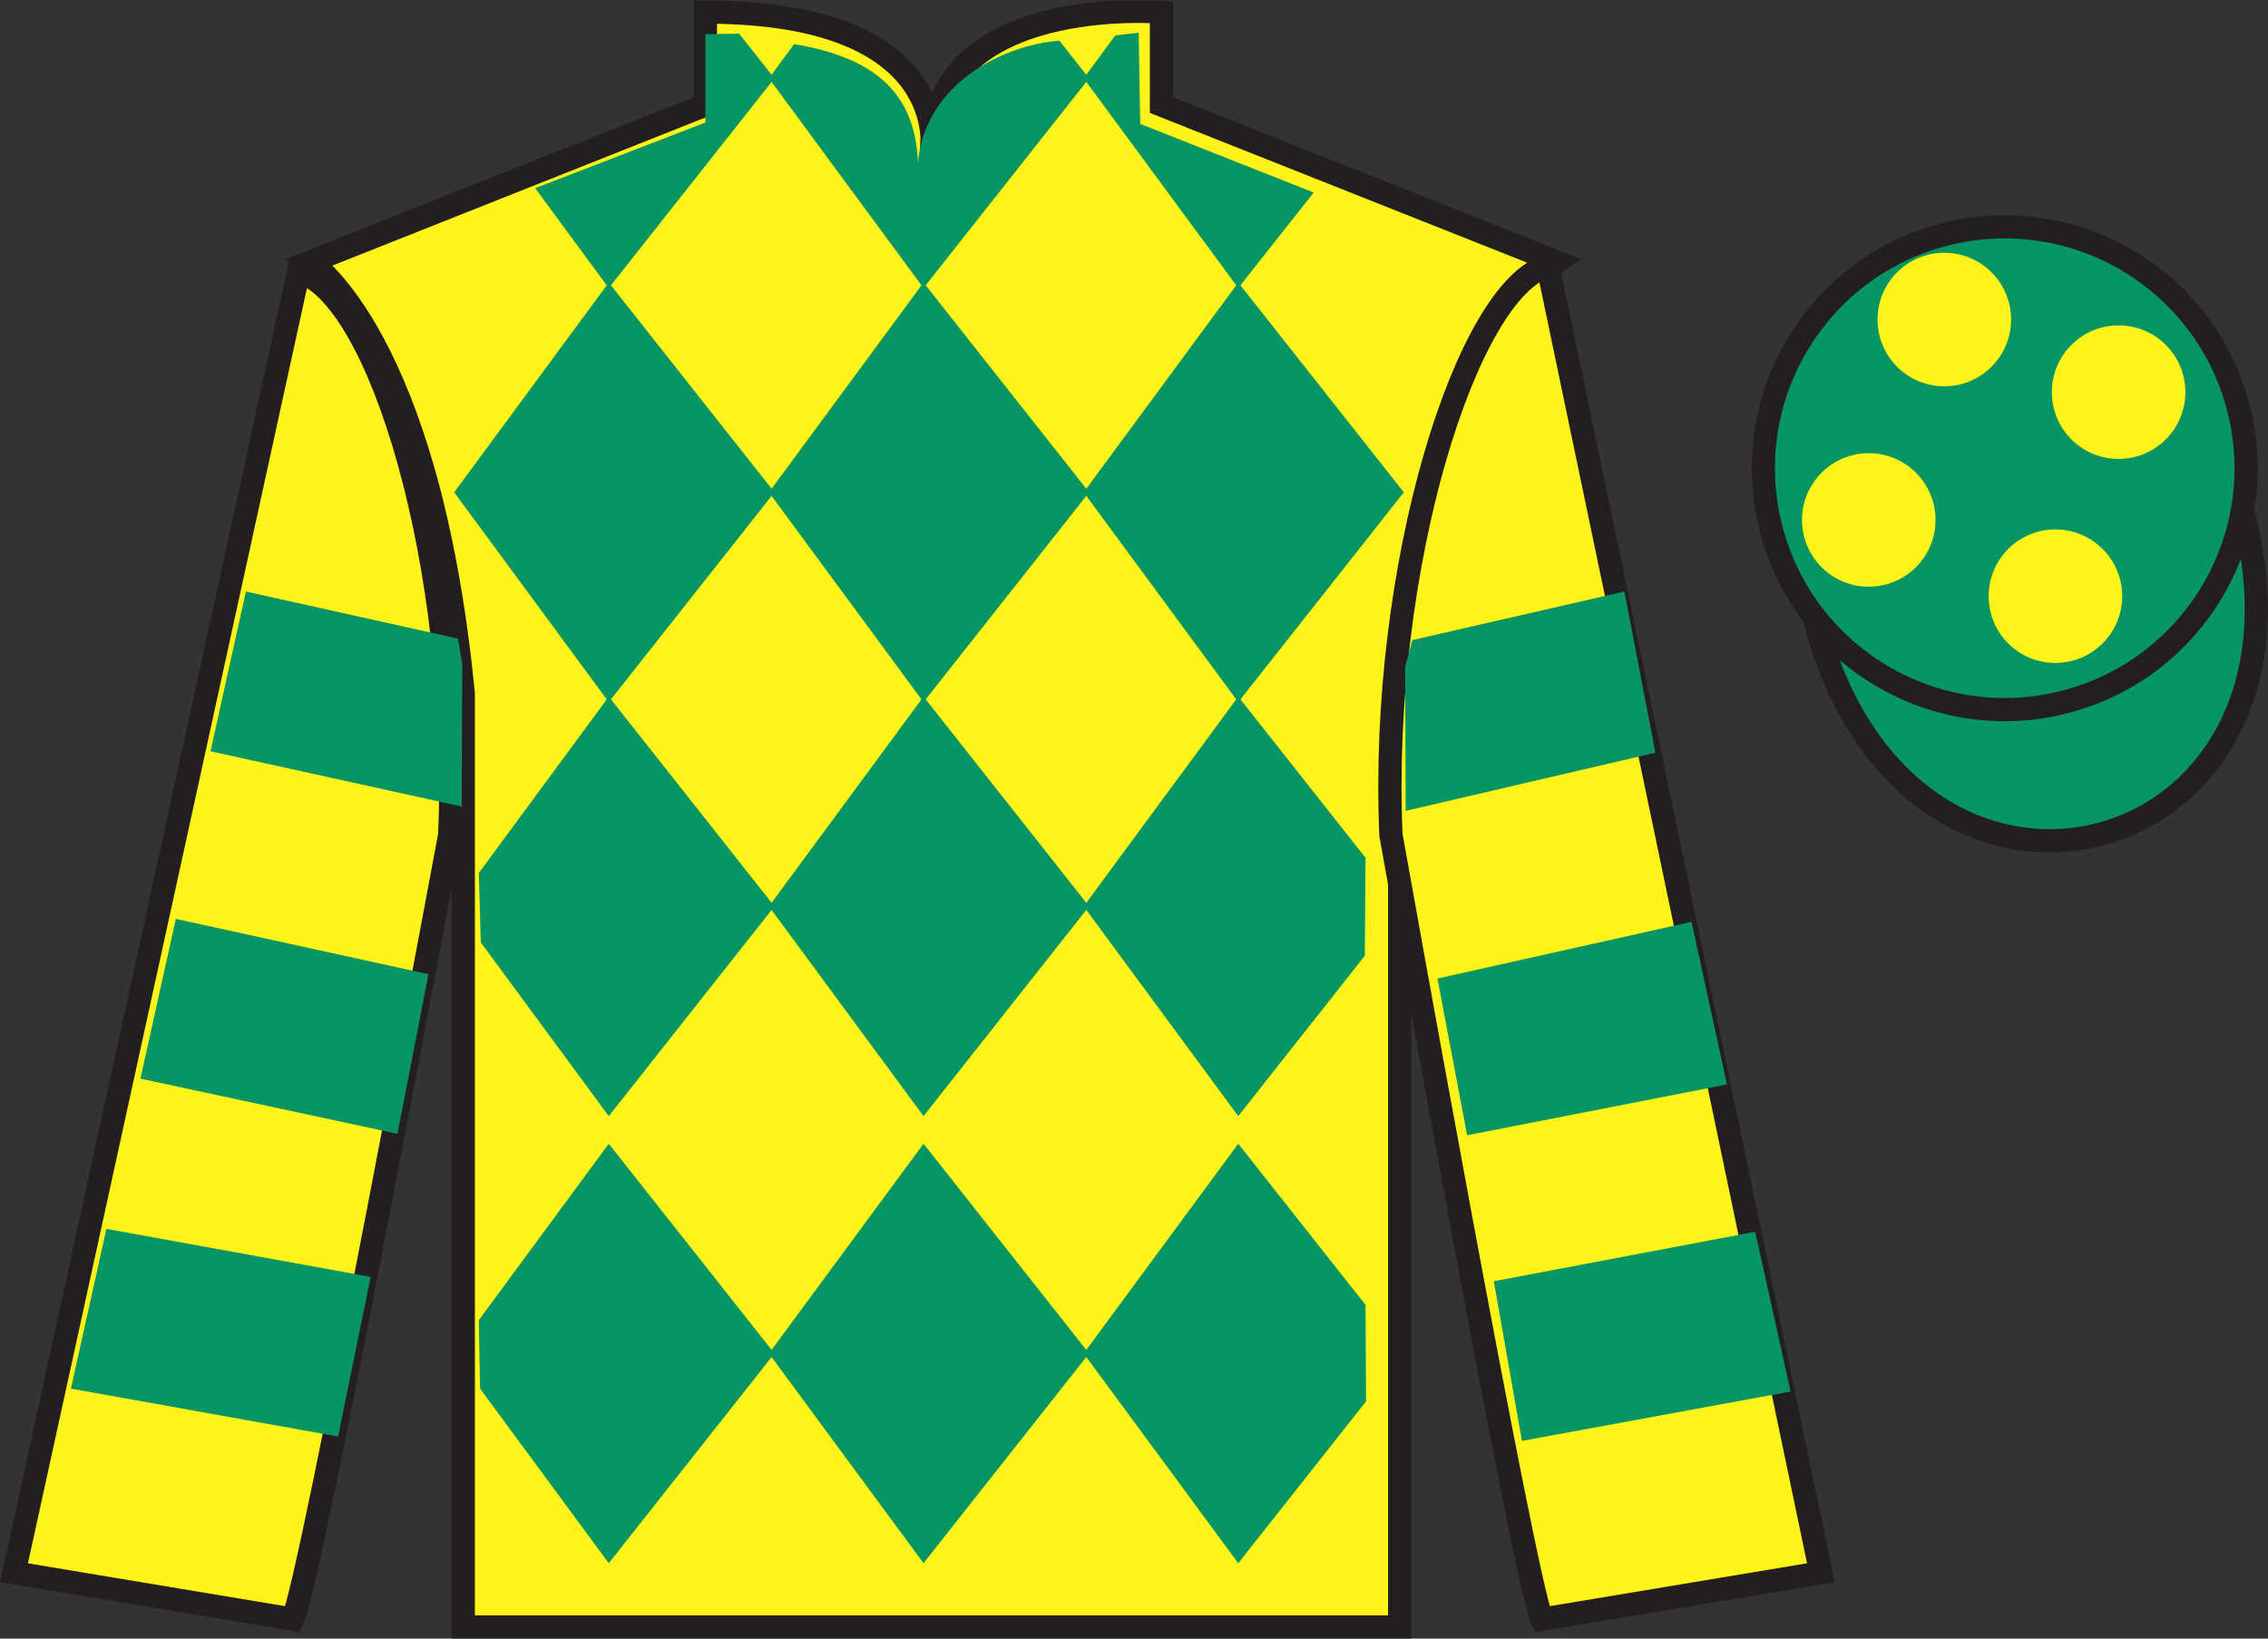
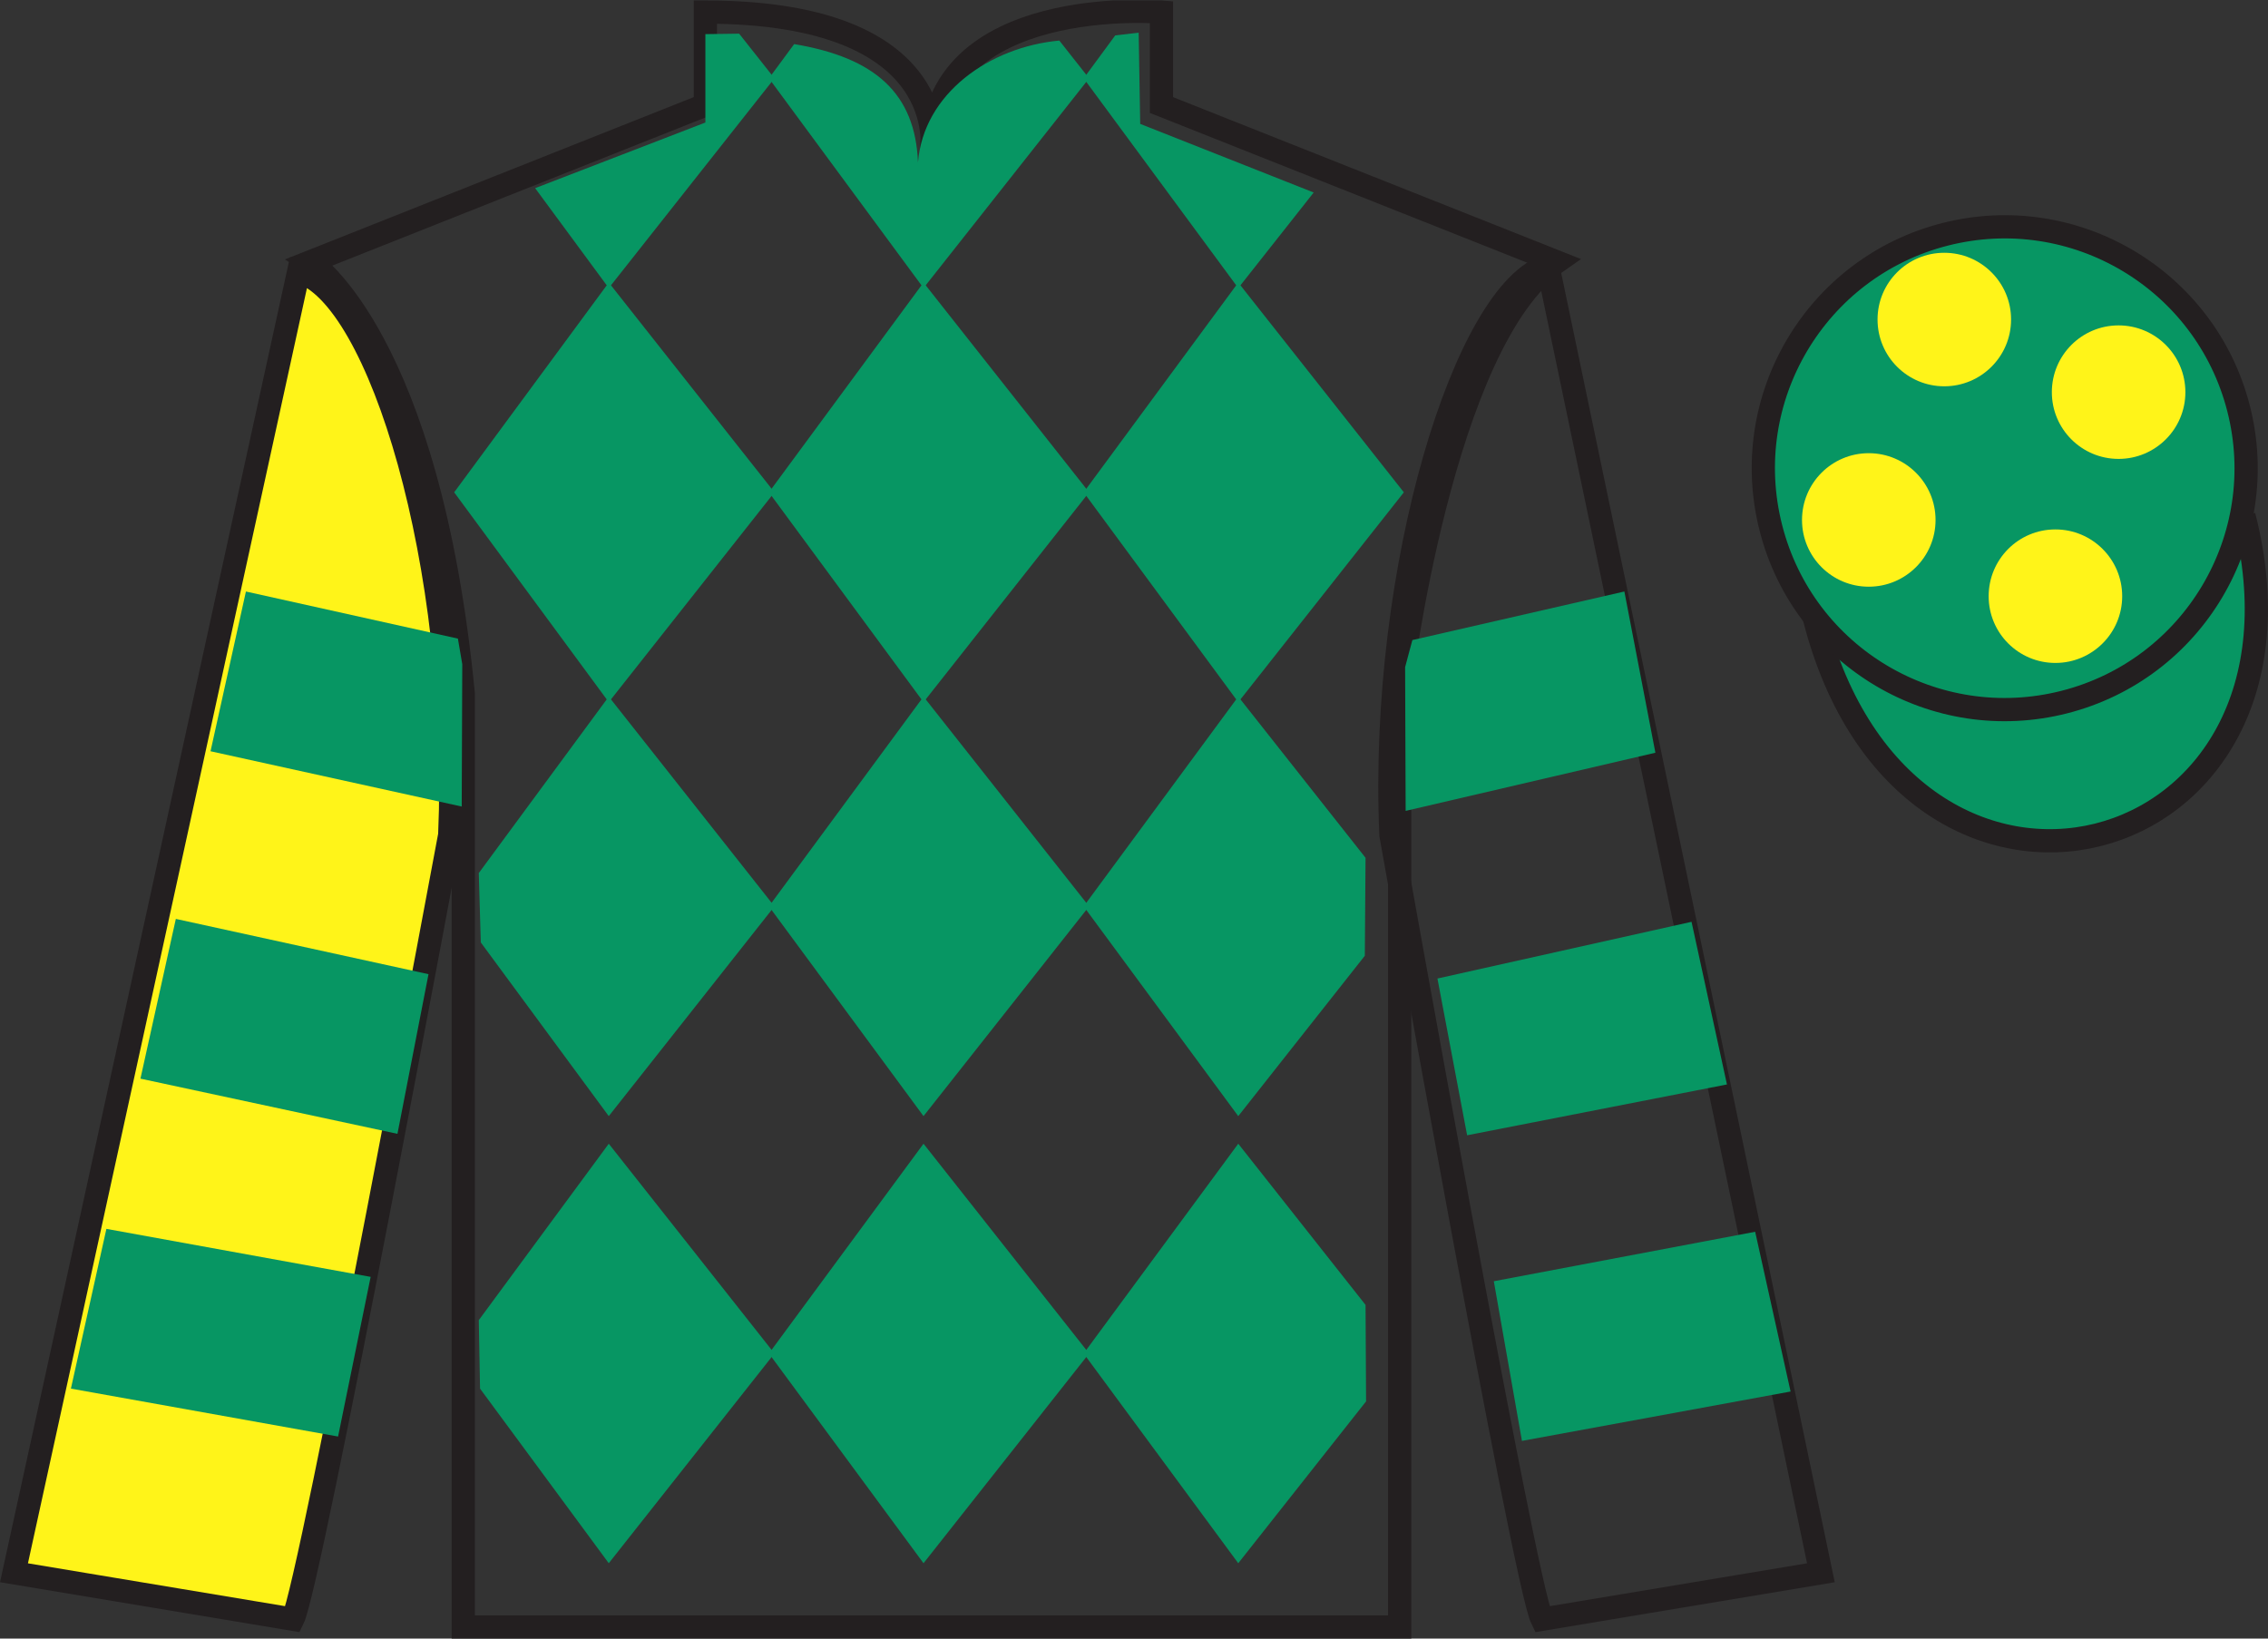
<svg xmlns="http://www.w3.org/2000/svg" width="97.59pt" height="70.52pt" viewBox="0 0 97.59 70.52" version="1.1">
  <rect x="0" y="0" width="97.59" height="70.52" fill="#333333" stroke="none" />
  <defs>
    <clipPath id="clip1">
      <path d="M 0 70.52 L 97.59 70.52 L 97.59 0.02 L 0 0.02 L 0 70.52 Z M 0 70.52 " />
    </clipPath>
  </defs>
  <g id="surface0">
    <g clip-path="url(#clip1)" clip-rule="nonzero">
-       <path style=" stroke:none;fill-rule:nonzero;fill:rgb(100%,95.41%,10.001%);fill-opacity:1;" d="M 13.352 11.27 C 13.352 11.27 18.434 14.52 19.934 29.852 C 19.934 29.852 19.934 44.852 19.934 70.02 L 60.227 70.02 L 60.227 29.688 C 60.227 29.688 62.02 14.688 66.977 11.27 L 49.977 4.52 L 49.977 0.52 C 49.977 0.52 40.086 -0.312 40.086 6.52 C 40.086 6.52 41.102 0.52 30.352 0.52 L 30.352 4.52 L 13.352 11.27 " />
      <path style="fill:none;stroke-width:10;stroke-linecap:butt;stroke-linejoin:miter;stroke:rgb(13.73%,12.16%,12.549%);stroke-opacity:1;stroke-miterlimit:4;" d="M 133.516 592.505 C 133.516 592.505 184.336 560.005 199.336 406.684 C 199.336 406.684 199.336 256.684 199.336 5.005 L 602.266 5.005 L 602.266 408.325 C 602.266 408.325 620.195 558.325 669.766 592.505 L 499.766 660.005 L 499.766 700.005 C 499.766 700.005 400.859 708.325 400.859 640.005 C 400.859 640.005 411.016 700.005 303.516 700.005 L 303.516 660.005 L 133.516 592.505 Z M 133.516 592.505 " transform="matrix(0.1,0,0,-0.1,0,70.52)" />
      <path style="fill-rule:nonzero;fill:rgb(3.105%,58.819%,38.753%);fill-opacity:1;stroke-width:10;stroke-linecap:butt;stroke-linejoin:miter;stroke:rgb(13.73%,12.16%,12.549%);stroke-opacity:1;stroke-miterlimit:4;" d="M 780.703 439.262 C 820.391 283.598 1004.336 331.216 965.547 483.208 " transform="matrix(0.1,0,0,-0.1,0,70.52)" />
      <path style=" stroke:none;fill-rule:nonzero;fill:rgb(3.105%,58.819%,38.753%);fill-opacity:1;" d="M 45.582 1.746 L 46.863 3.371 L 39.738 12.398 L 33.086 3.371 L 34.172 1.898 C 37.66 2.48 39.383 4.023 39.5 6.992 C 39.738 4.023 42.578 2.023 45.582 1.746 " />
      <path style=" stroke:none;fill-rule:nonzero;fill:rgb(3.105%,58.819%,38.753%);fill-opacity:1;" d="M 26.195 12.16 L 19.543 21.188 L 26.195 30.219 L 33.324 21.188 L 26.195 12.16 " />
      <path style=" stroke:none;fill-rule:nonzero;fill:rgb(3.105%,58.819%,38.753%);fill-opacity:1;" d="M 39.738 12.16 L 33.086 21.188 L 39.738 30.219 L 46.863 21.188 L 39.738 12.16 " />
      <path style=" stroke:none;fill-rule:nonzero;fill:rgb(3.105%,58.819%,38.753%);fill-opacity:1;" d="M 53.281 12.16 L 46.629 21.188 L 53.281 30.219 L 60.406 21.188 L 53.281 12.16 " />
      <path style=" stroke:none;fill-rule:nonzero;fill:rgb(3.105%,58.819%,38.753%);fill-opacity:1;" d="M 26.195 29.98 L 20.602 37.574 L 20.688 40.559 L 26.195 48.035 L 33.324 39.008 L 26.195 29.98 " />
      <path style=" stroke:none;fill-rule:nonzero;fill:rgb(3.105%,58.819%,38.753%);fill-opacity:1;" d="M 39.738 29.98 L 33.086 39.008 L 39.738 48.035 L 46.863 39.008 L 39.738 29.98 " />
      <path style=" stroke:none;fill-rule:nonzero;fill:rgb(3.105%,58.819%,38.753%);fill-opacity:1;" d="M 58.758 36.918 L 53.281 29.98 L 46.629 39.008 L 53.281 48.035 L 58.727 41.133 L 58.758 36.918 " />
      <path style=" stroke:none;fill-rule:nonzero;fill:rgb(3.105%,58.819%,38.753%);fill-opacity:1;" d="M 26.195 49.223 L 20.602 56.816 L 20.656 59.762 L 26.195 67.277 L 33.324 58.25 L 26.195 49.223 " />
      <path style=" stroke:none;fill-rule:nonzero;fill:rgb(3.105%,58.819%,38.753%);fill-opacity:1;" d="M 39.738 49.223 L 33.086 58.25 L 39.738 67.277 L 46.863 58.25 L 39.738 49.223 " />
      <path style=" stroke:none;fill-rule:nonzero;fill:rgb(3.105%,58.819%,38.753%);fill-opacity:1;" d="M 58.758 56.16 L 53.281 49.223 L 46.629 58.25 L 53.281 67.277 L 58.781 60.312 L 58.758 56.16 " />
      <path style=" stroke:none;fill-rule:nonzero;fill:rgb(3.105%,58.819%,38.753%);fill-opacity:1;" d="M 31.805 1.449 L 30.352 1.469 L 30.352 5.273 L 23.027 8.098 L 26.195 12.398 L 33.324 3.371 L 31.805 1.449 " />
      <path style=" stroke:none;fill-rule:nonzero;fill:rgb(3.105%,58.819%,38.753%);fill-opacity:1;" d="M 49.062 5.332 L 48.996 1.406 L 47.988 1.523 L 46.629 3.371 L 53.281 12.398 L 56.527 8.285 L 49.062 5.332 " />
      <path style=" stroke:none;fill-rule:nonzero;fill:rgb(100%,95.41%,10.001%);fill-opacity:1;" d="M 12.602 69.688 C 13.352 68.188 19.352 35.938 19.352 35.938 C 19.852 24.438 16.352 12.688 12.852 11.688 L 0.602 67.688 L 12.602 69.688 " />
      <path style="fill:none;stroke-width:10;stroke-linecap:butt;stroke-linejoin:miter;stroke:rgb(13.73%,12.16%,12.549%);stroke-opacity:1;stroke-miterlimit:4;" d="M 126.016 8.325 C 133.516 23.325 193.516 345.825 193.516 345.825 C 198.516 460.825 163.516 578.325 128.516 588.325 L 6.016 28.325 L 126.016 8.325 Z M 126.016 8.325 " transform="matrix(0.1,0,0,-0.1,0,70.52)" />
-       <path style=" stroke:none;fill-rule:nonzero;fill:rgb(100%,95.41%,10.001%);fill-opacity:1;" d="M 78.352 67.688 L 66.602 11.438 C 63.102 12.438 59.352 24.438 59.852 35.938 C 59.852 35.938 65.602 68.188 66.352 69.688 L 78.352 67.688 " />
      <path style="fill:none;stroke-width:10;stroke-linecap:butt;stroke-linejoin:miter;stroke:rgb(13.73%,12.16%,12.549%);stroke-opacity:1;stroke-miterlimit:4;" d="M 783.516 28.325 L 666.016 590.825 C 631.016 580.825 593.516 460.825 598.516 345.825 C 598.516 345.825 656.016 23.325 663.516 8.325 L 783.516 28.325 Z M 783.516 28.325 " transform="matrix(0.1,0,0,-0.1,0,70.52)" />
      <path style=" stroke:none;fill-rule:nonzero;fill:rgb(3.105%,58.819%,38.753%);fill-opacity:1;" d="M 88.828 30.215 C 94.387 28.797 97.742 23.141 96.324 17.582 C 94.906 12.023 89.25 8.668 83.691 10.086 C 78.137 11.504 74.781 17.16 76.199 22.719 C 77.613 28.277 83.27 31.633 88.828 30.215 " />
      <path style="fill:none;stroke-width:10;stroke-linecap:butt;stroke-linejoin:miter;stroke:rgb(13.73%,12.16%,12.549%);stroke-opacity:1;stroke-miterlimit:4;" d="M 888.281 403.052 C 943.867 417.231 977.422 473.794 963.242 529.38 C 949.062 584.966 892.5 618.52 836.914 604.341 C 781.367 590.161 747.812 533.598 761.992 478.012 C 776.133 422.427 832.695 388.872 888.281 403.052 Z M 888.281 403.052 " transform="matrix(0.1,0,0,-0.1,0,70.52)" />
      <path style=" stroke:none;fill-rule:nonzero;fill:rgb(3.105%,58.819%,38.753%);fill-opacity:1;" d="M 17.102 48.797 L 18.438 41.926 L 7.566 39.547 L 6.043 46.422 L 17.102 48.797 " />
      <path style=" stroke:none;fill-rule:nonzero;fill:rgb(3.105%,58.819%,38.753%);fill-opacity:1;" d="M 14.547 61.824 L 15.949 54.953 L 4.578 52.887 L 3.051 59.762 L 14.547 61.824 " />
      <path style=" stroke:none;fill-rule:nonzero;fill:rgb(3.105%,58.819%,38.753%);fill-opacity:1;" d="M 19.867 34.711 L 19.891 28.586 L 19.703 27.484 L 10.582 25.457 L 9.059 32.332 L 19.867 34.711 " />
      <path style=" stroke:none;fill-rule:nonzero;fill:rgb(3.105%,58.819%,38.753%);fill-opacity:1;" d="M 63.129 48.859 L 61.852 42.113 L 72.785 39.672 L 74.309 46.672 L 63.129 48.859 " />
      <path style=" stroke:none;fill-rule:nonzero;fill:rgb(3.105%,58.819%,38.753%);fill-opacity:1;" d="M 65.488 62.012 L 64.277 55.141 L 75.523 53.012 L 77.047 59.887 L 65.488 62.012 " />
      <path style=" stroke:none;fill-rule:nonzero;fill:rgb(3.105%,58.819%,38.753%);fill-opacity:1;" d="M 60.484 34.898 L 60.461 28.711 L 60.773 27.547 L 69.895 25.457 L 71.23 32.395 L 60.484 34.898 " />
      <path style=" stroke:none;fill-rule:nonzero;fill:rgb(100%,95.41%,10.001%);fill-opacity:1;" d="M 88.441 28.531 C 90.027 28.531 91.316 27.246 91.316 25.66 C 91.316 24.07 90.027 22.785 88.441 22.785 C 86.855 22.785 85.57 24.07 85.57 25.66 C 85.57 27.246 86.855 28.531 88.441 28.531 " />
      <path style=" stroke:none;fill-rule:nonzero;fill:rgb(100%,95.41%,10.001%);fill-opacity:1;" d="M 80.41 25.25 C 81.996 25.25 83.285 23.965 83.285 22.379 C 83.285 20.789 81.996 19.504 80.41 19.504 C 78.824 19.504 77.539 20.789 77.539 22.379 C 77.539 23.965 78.824 25.25 80.41 25.25 " />
      <path style=" stroke:none;fill-rule:nonzero;fill:rgb(100%,95.41%,10.001%);fill-opacity:1;" d="M 91.16 19.75 C 92.746 19.75 94.035 18.465 94.035 16.879 C 94.035 15.289 92.746 14.004 91.16 14.004 C 89.574 14.004 88.289 15.289 88.289 16.879 C 88.289 18.465 89.574 19.75 91.16 19.75 " />
      <path style=" stroke:none;fill-rule:nonzero;fill:rgb(100%,95.41%,10.001%);fill-opacity:1;" d="M 83.66 16.625 C 85.246 16.625 86.535 15.34 86.535 13.75 C 86.535 12.164 85.246 10.879 83.66 10.879 C 82.074 10.879 80.789 12.164 80.789 13.75 C 80.789 15.34 82.074 16.625 83.66 16.625 " />
    </g>
  </g>
</svg>